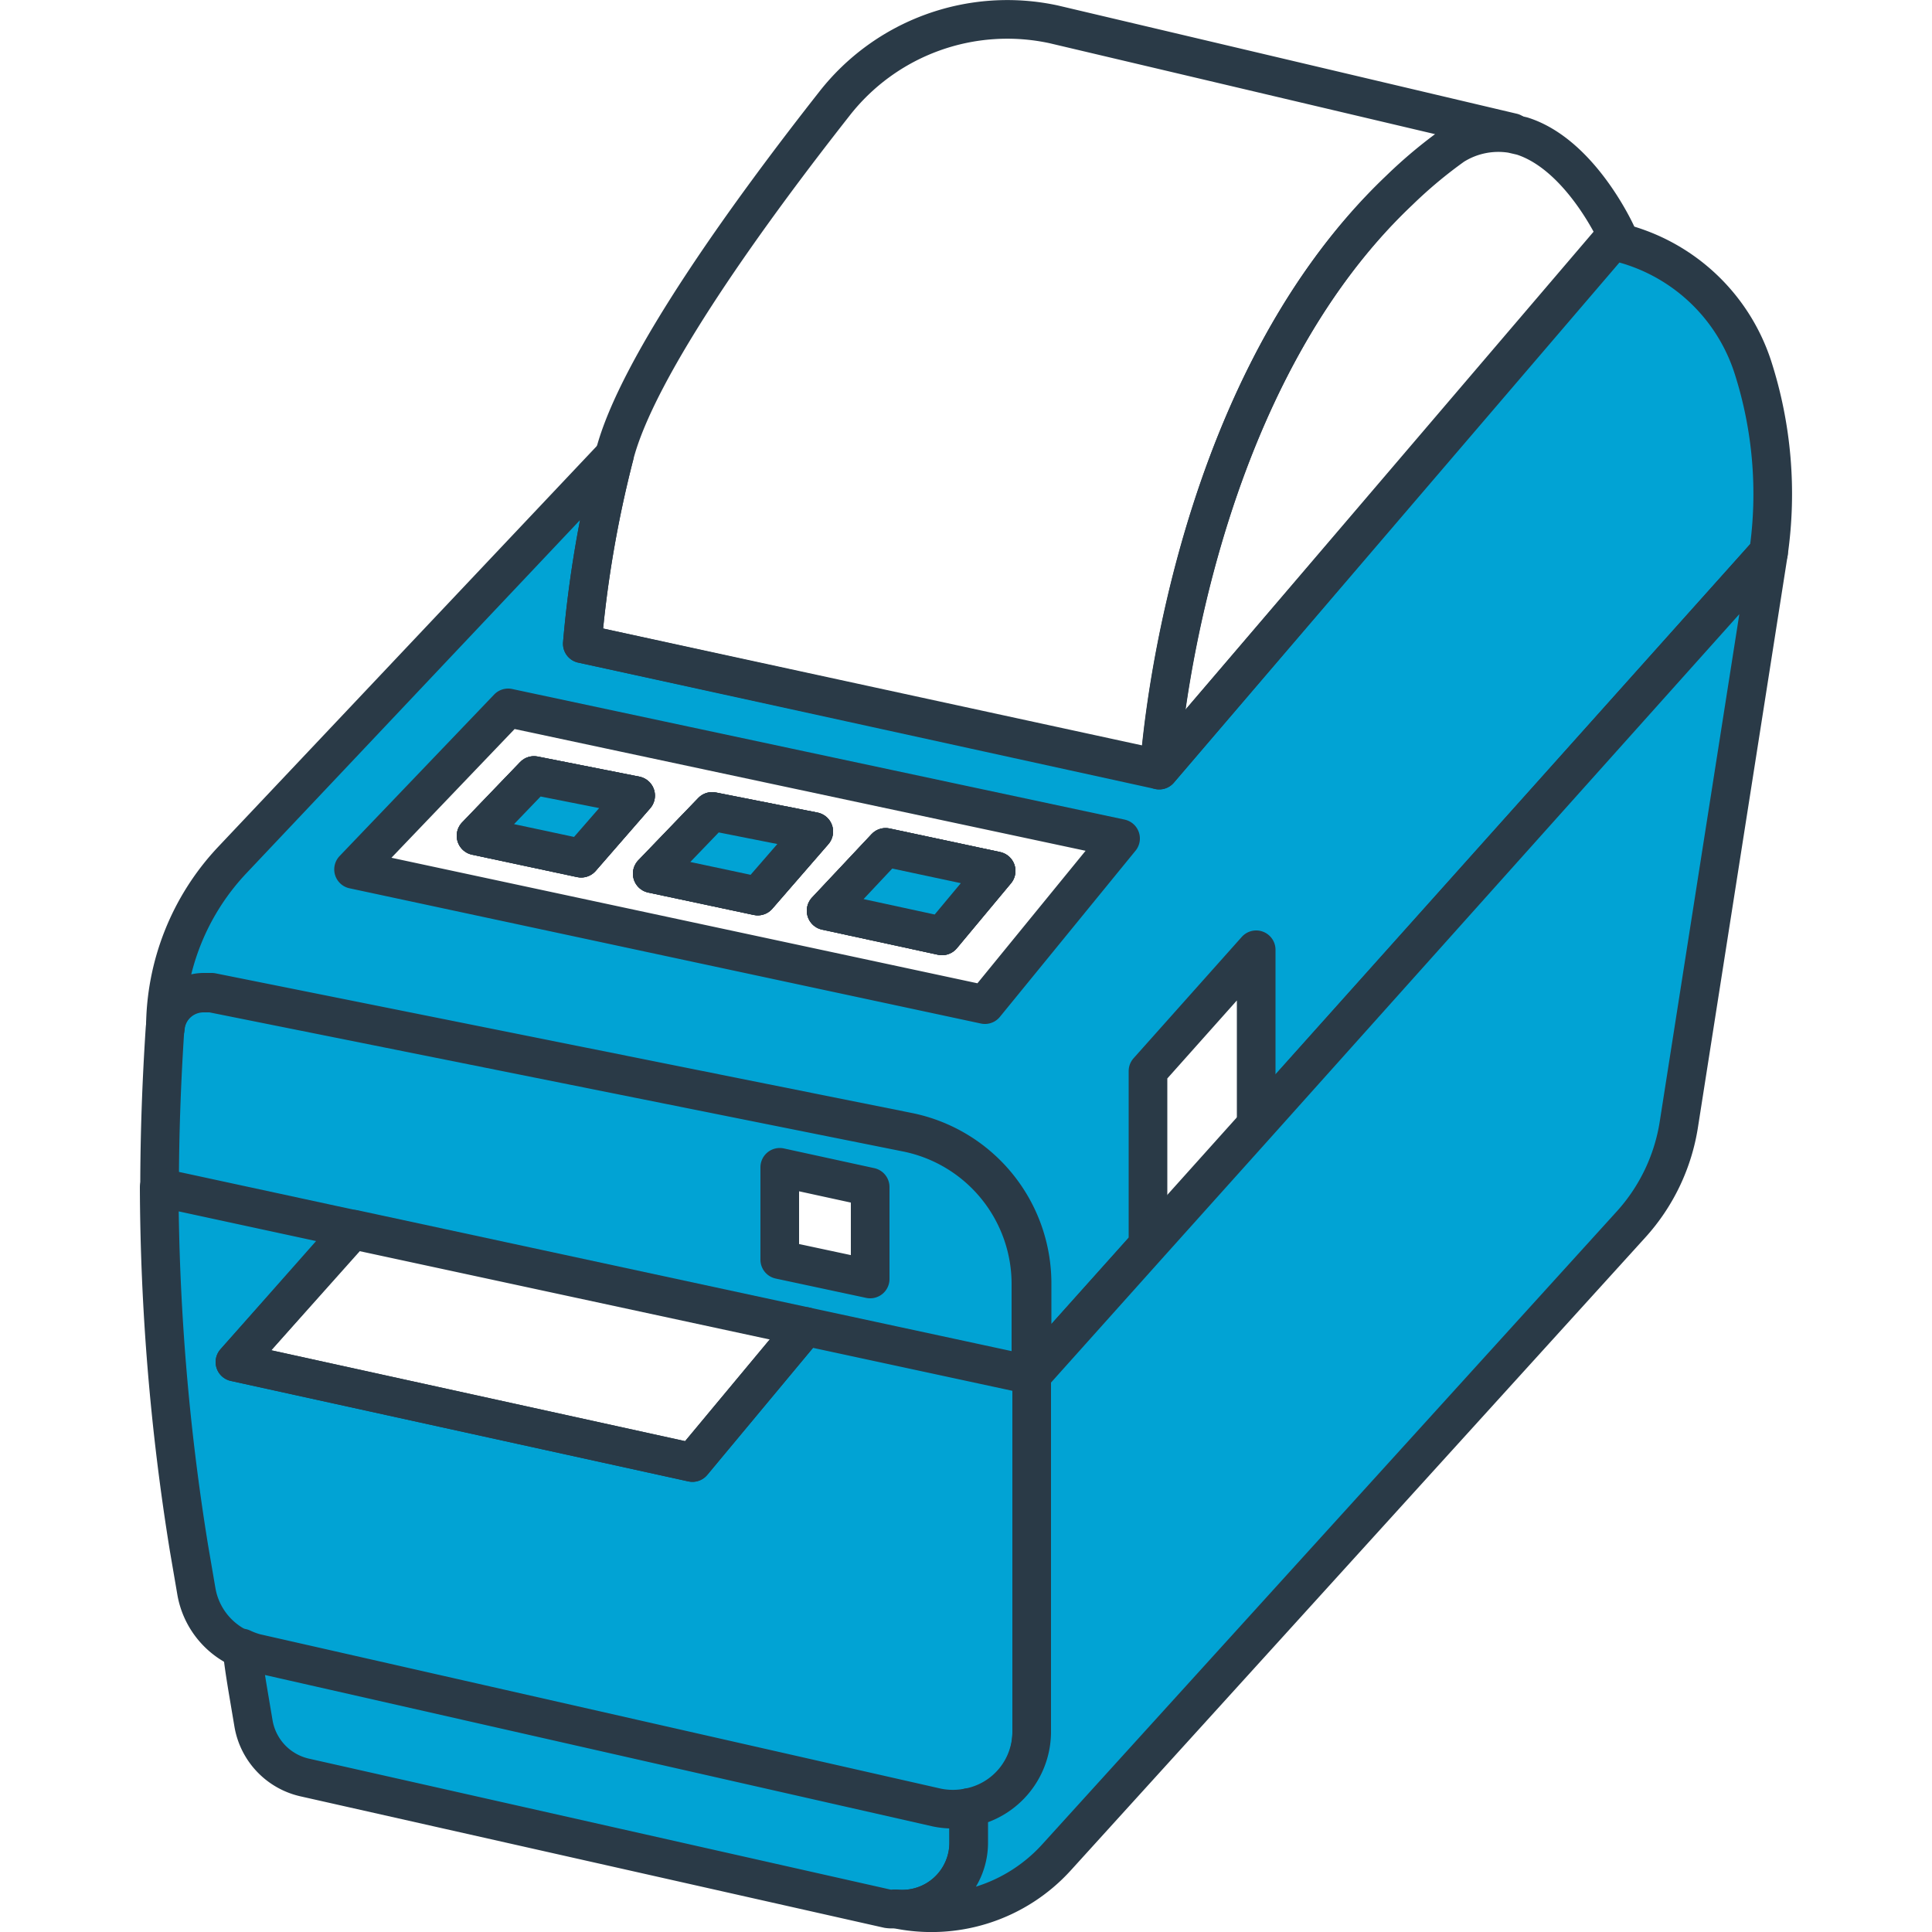
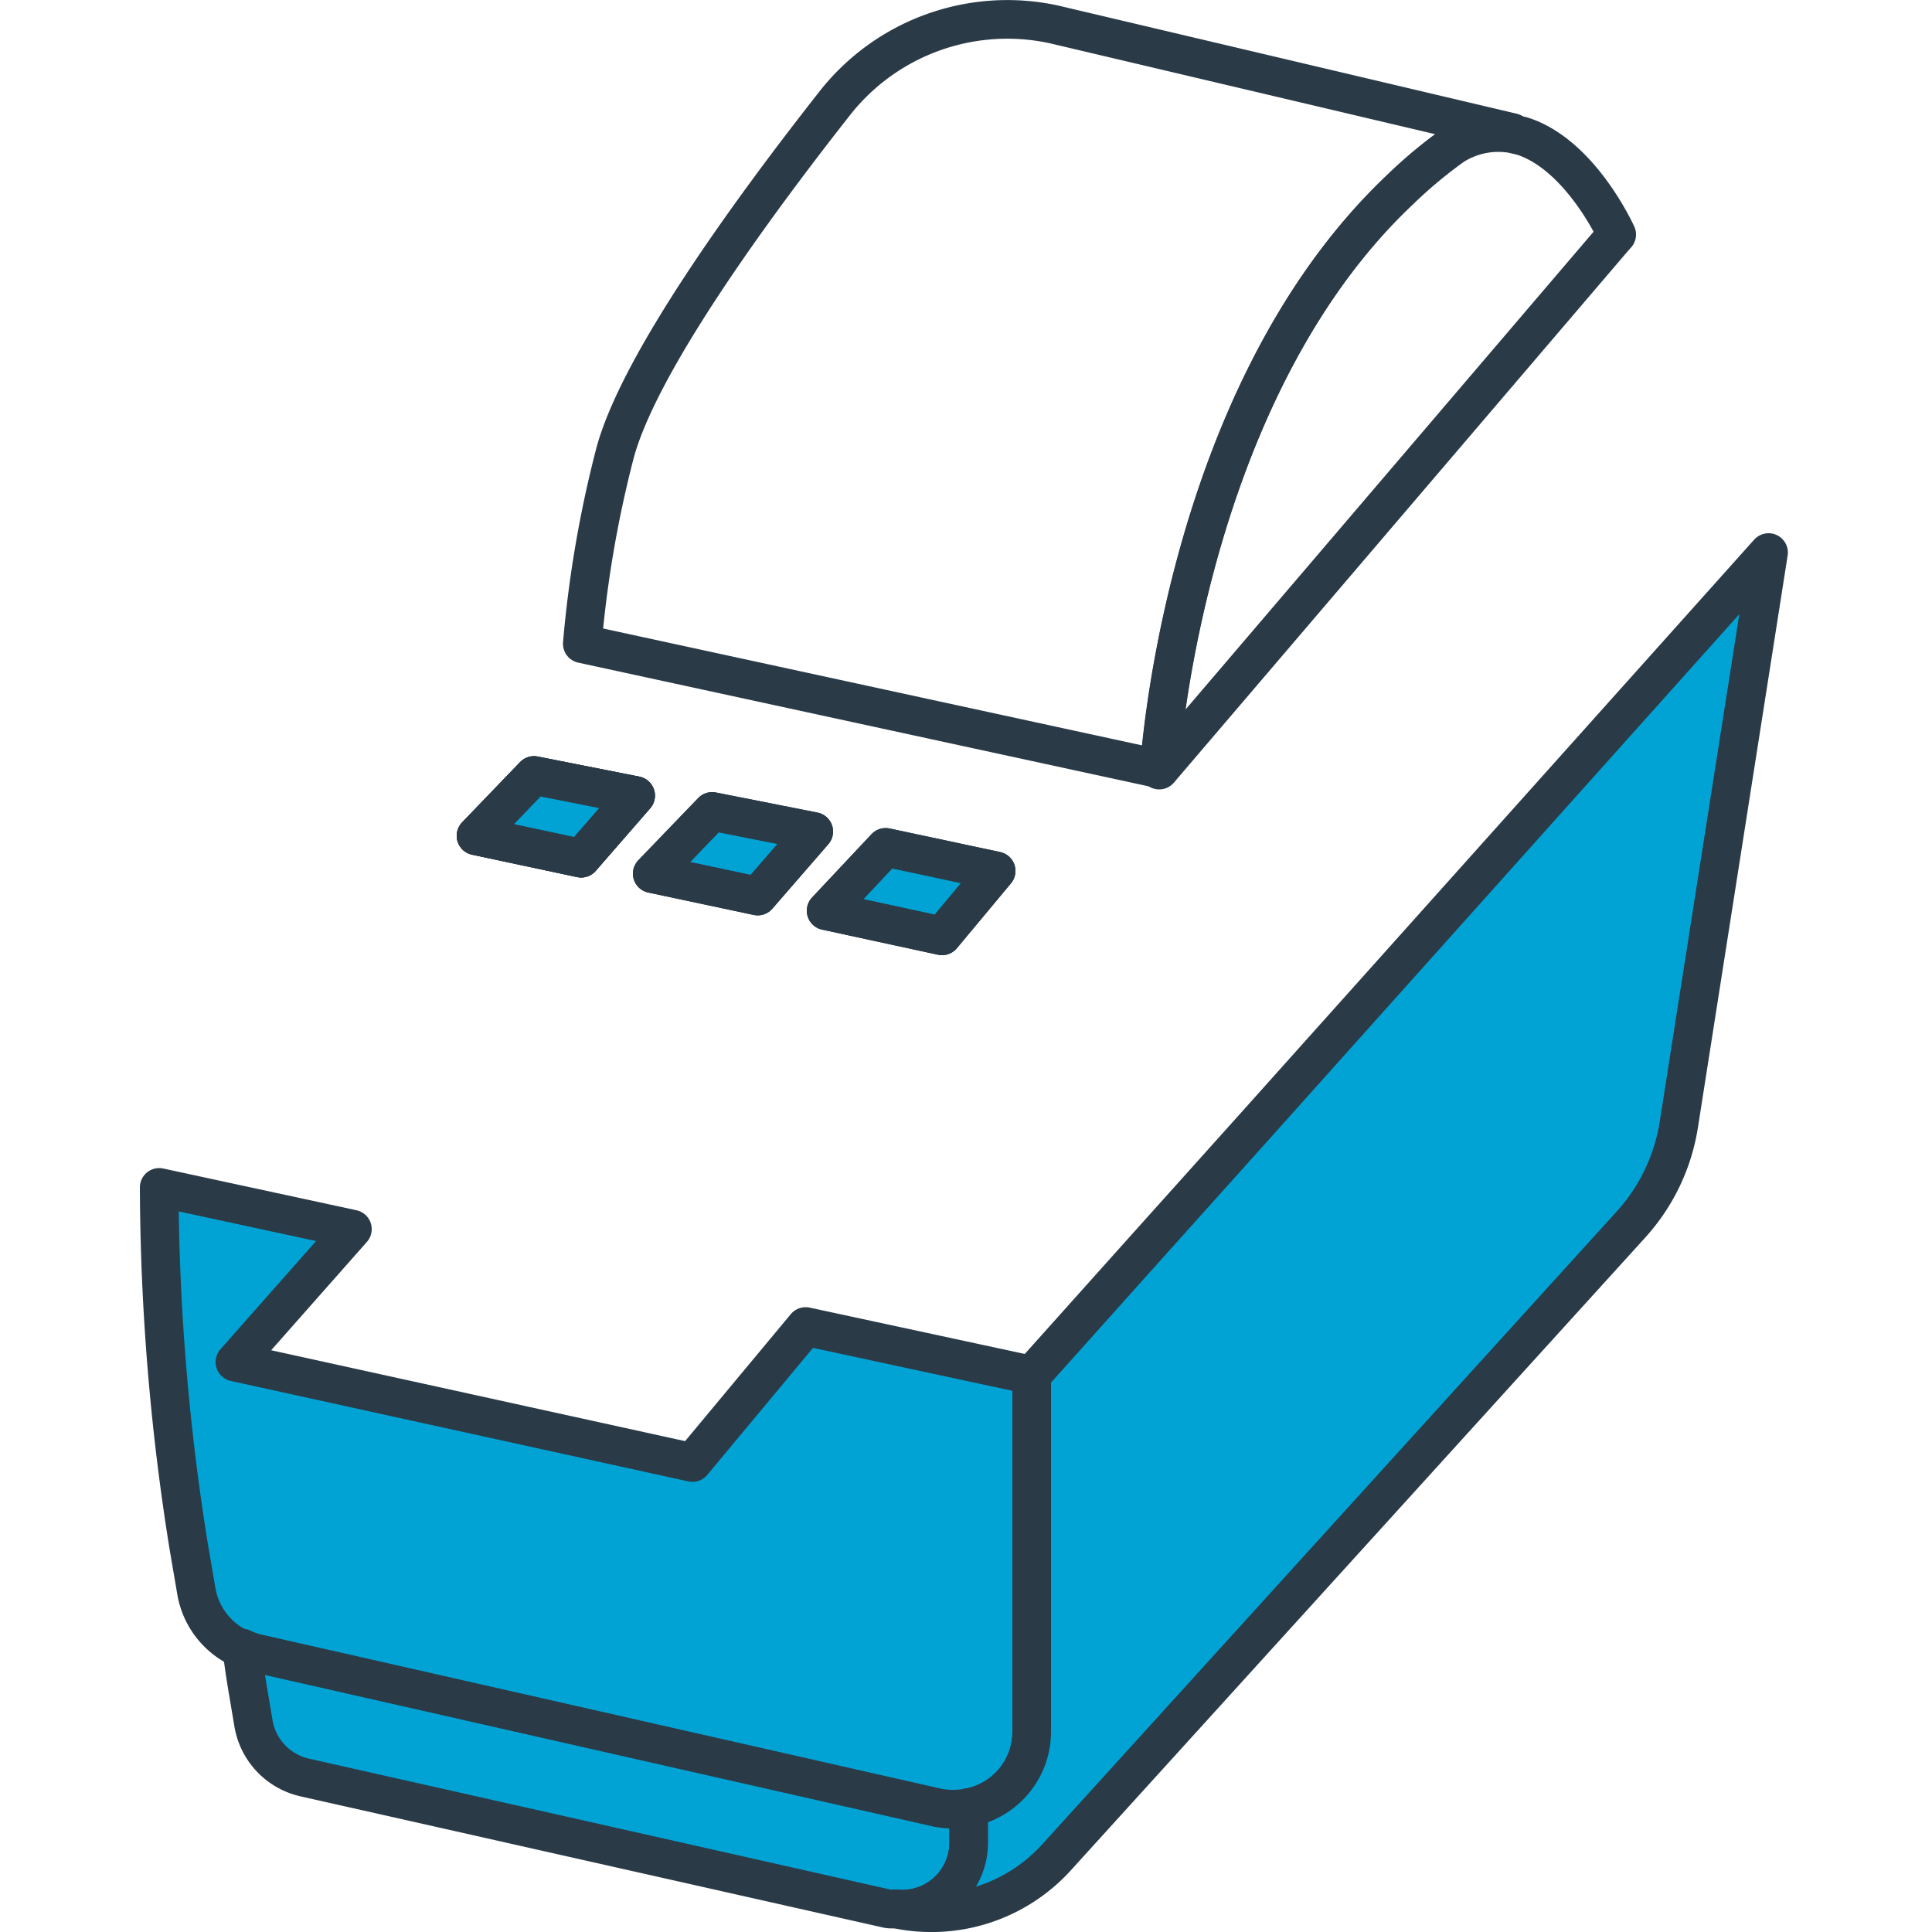
<svg xmlns="http://www.w3.org/2000/svg" id="Слой_1" data-name="Слой 1" viewBox="0 0 50 50">
  <defs>
    <style>.cls-1{fill:#01a3d4;}.cls-1,.cls-2{stroke:#2a3a47;stroke-linecap:round;stroke-linejoin:round;}.cls-2{fill:none;}</style>
  </defs>
-   <path class="cls-1" d="M23.47,29.31l-18-3.61-.2,0a1,1,0,0,0-1,.93c-.09,1.37-.14,2.75-.14,4.12l5,1.08,11.7,2.52,5.85,1.26V33.24A4,4,0,0,0,23.47,29.31Zm-.95,3.79-2.34-.5V30.21l2.34.51Z" />
  <path class="cls-1" d="M26.7,35.59v9.22a2,2,0,0,1-1.63,2,2.06,2.06,0,0,1-.82,0l-17.64-4a2.09,2.09,0,0,1-.35-.13,2,2,0,0,1-1.18-1.51l-.19-1.11a59.51,59.51,0,0,1-.77-9.33l5,1.08L6.08,35.25l11.84,2.6,2.93-3.52Z" />
  <path class="cls-1" d="M25.07,46.78v.91a1.72,1.72,0,0,1-1.9,1.71.63.63,0,0,1-.19,0L7.88,46a1.73,1.73,0,0,1-1.32-1.4l-.16-.95c-.05-.31-.1-.62-.14-1a2.09,2.09,0,0,0,.35.13l17.64,4A2.06,2.06,0,0,0,25.07,46.78Z" />
  <polygon class="cls-1" points="12.32 21.63 13.82 20.07 16.45 20.59 15.04 22.21 12.32 21.63" />
-   <polygon class="cls-1" points="19.61 23.19 16.88 22.61 18.43 21 21.06 21.52 19.61 23.19" />
  <polygon class="cls-1" points="24.38 24.22 21.38 23.57 22.92 21.93 25.78 22.54 24.38 24.22" />
-   <path class="cls-1" d="M45.36,9.49a4.87,4.87,0,0,0-3.52-3.23l-.13,0L30,19.93,15.07,16.66a29.85,29.85,0,0,1,.83-4.87L6,22.27a6.35,6.35,0,0,0-1.72,4.34,1,1,0,0,1,1-.93l.2,0,18,3.61a4,4,0,0,1,3.23,3.93v2.35l3-3.35V27.72l2.8-3.14v4.54L45.77,14.3A10.72,10.72,0,0,0,45.36,9.49ZM25.49,26,9.15,22.5l4-4.18L29,21.7Z" />
  <polygon class="cls-1" points="13.82 20.07 16.45 20.59 15.04 22.21 12.32 21.63 13.82 20.07" />
  <polygon class="cls-1" points="18.43 21 21.06 21.52 19.61 23.19 16.88 22.61 18.43 21" />
  <polygon class="cls-1" points="25.78 22.54 24.38 24.22 21.38 23.57 22.92 21.93 25.78 22.54" />
  <path class="cls-2" d="M41.84,6.07l-.14.16L30,19.93s.56-9.66,6.22-15a12,12,0,0,1,1.39-1.16,2.18,2.18,0,0,1,1.52-.31l.26.06C40.91,4,41.84,6.07,41.84,6.07Z" />
  <path class="cls-2" d="M39.14,3.43a2.18,2.18,0,0,0-1.52.31A12,12,0,0,0,36.23,4.9c-5.66,5.37-6.22,15-6.22,15L15.07,16.66a29.68,29.68,0,0,1,.83-4.87c.59-2.33,3.59-6.43,5.69-9.1A5.68,5.68,0,0,1,27.27.63s0,0,0,0Z" />
-   <polygon class="cls-1" points="25.78 22.54 24.38 24.22 21.38 23.57 22.92 21.93 25.78 22.54" />
  <polygon class="cls-1" points="21.06 21.52 19.61 23.19 16.88 22.61 18.43 21 21.06 21.52" />
  <polygon class="cls-1" points="16.45 20.59 15.04 22.21 12.32 21.63 13.82 20.07 16.45 20.59" />
  <path class="cls-1" d="M45.77,14.3,43.45,29.09a5,5,0,0,1-1.24,2.6L27.35,48.06a4.37,4.37,0,0,1-4.18,1.34,1.72,1.72,0,0,0,1.9-1.71v-.91a2,2,0,0,0,1.63-2V35.59l3-3.35,2.8-3.12Z" />
-   <polygon class="cls-2" points="20.85 34.33 17.92 37.85 6.08 35.25 9.15 31.81 20.85 34.33" />
</svg>